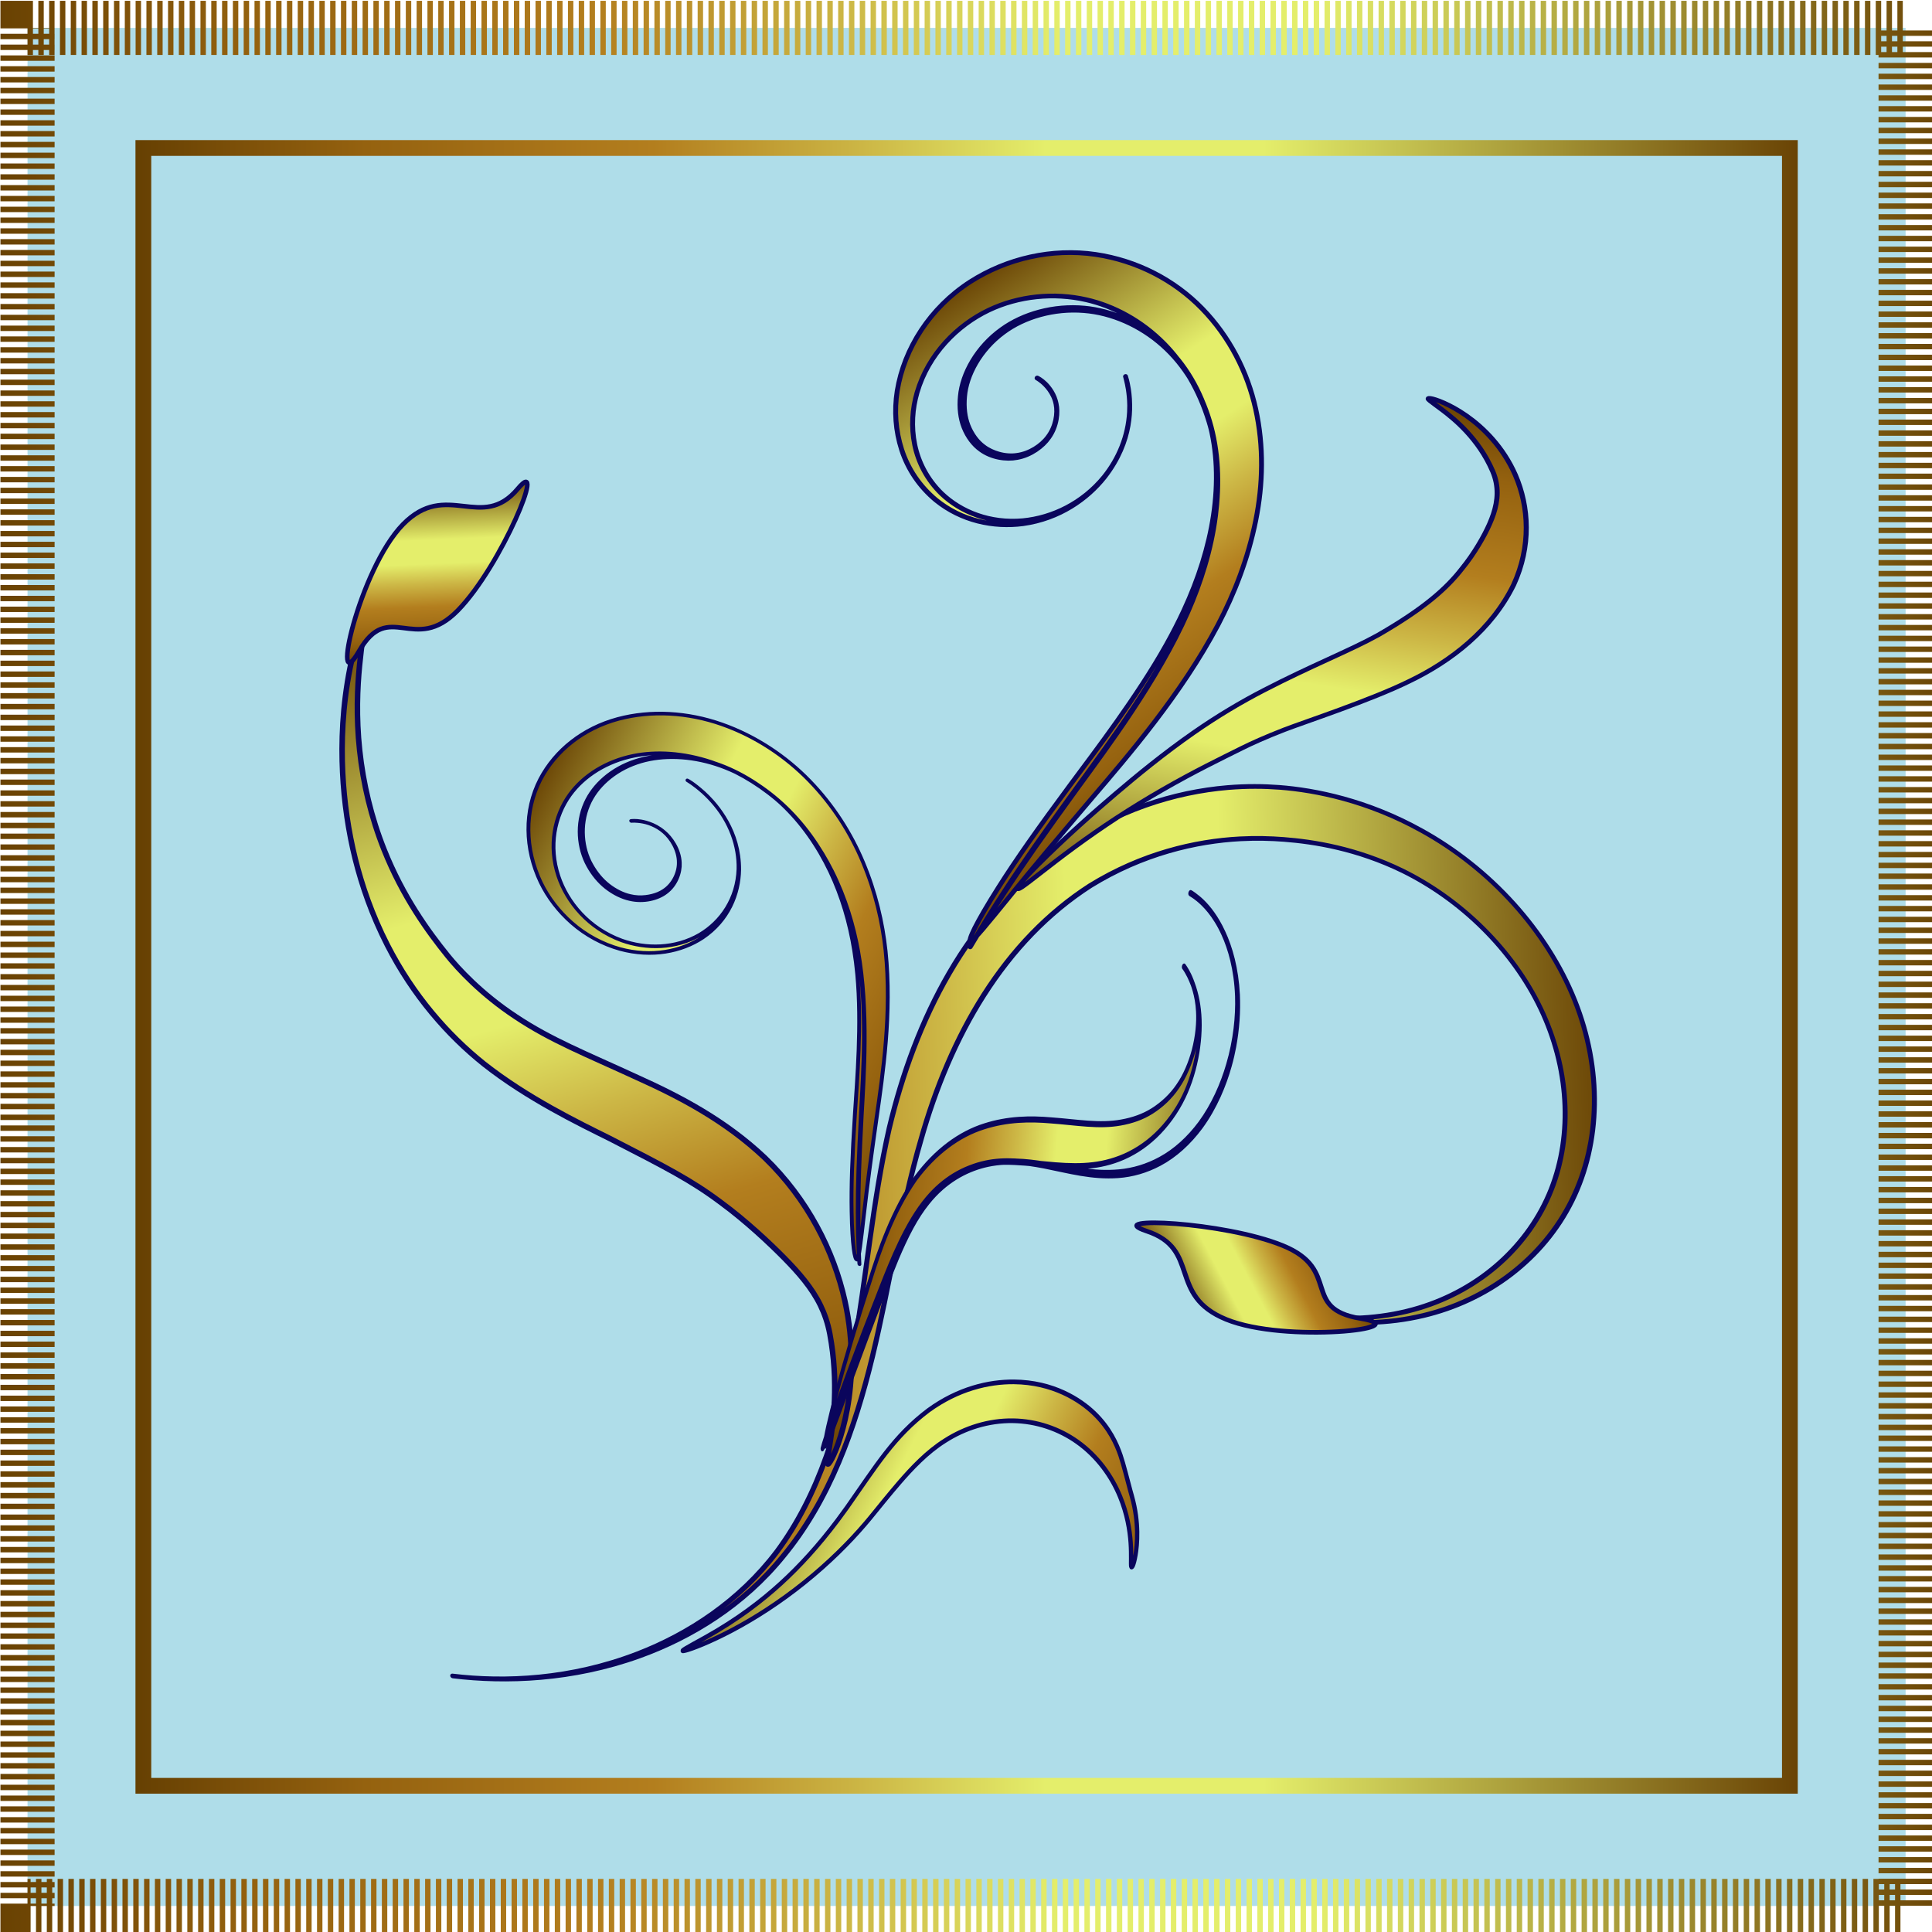
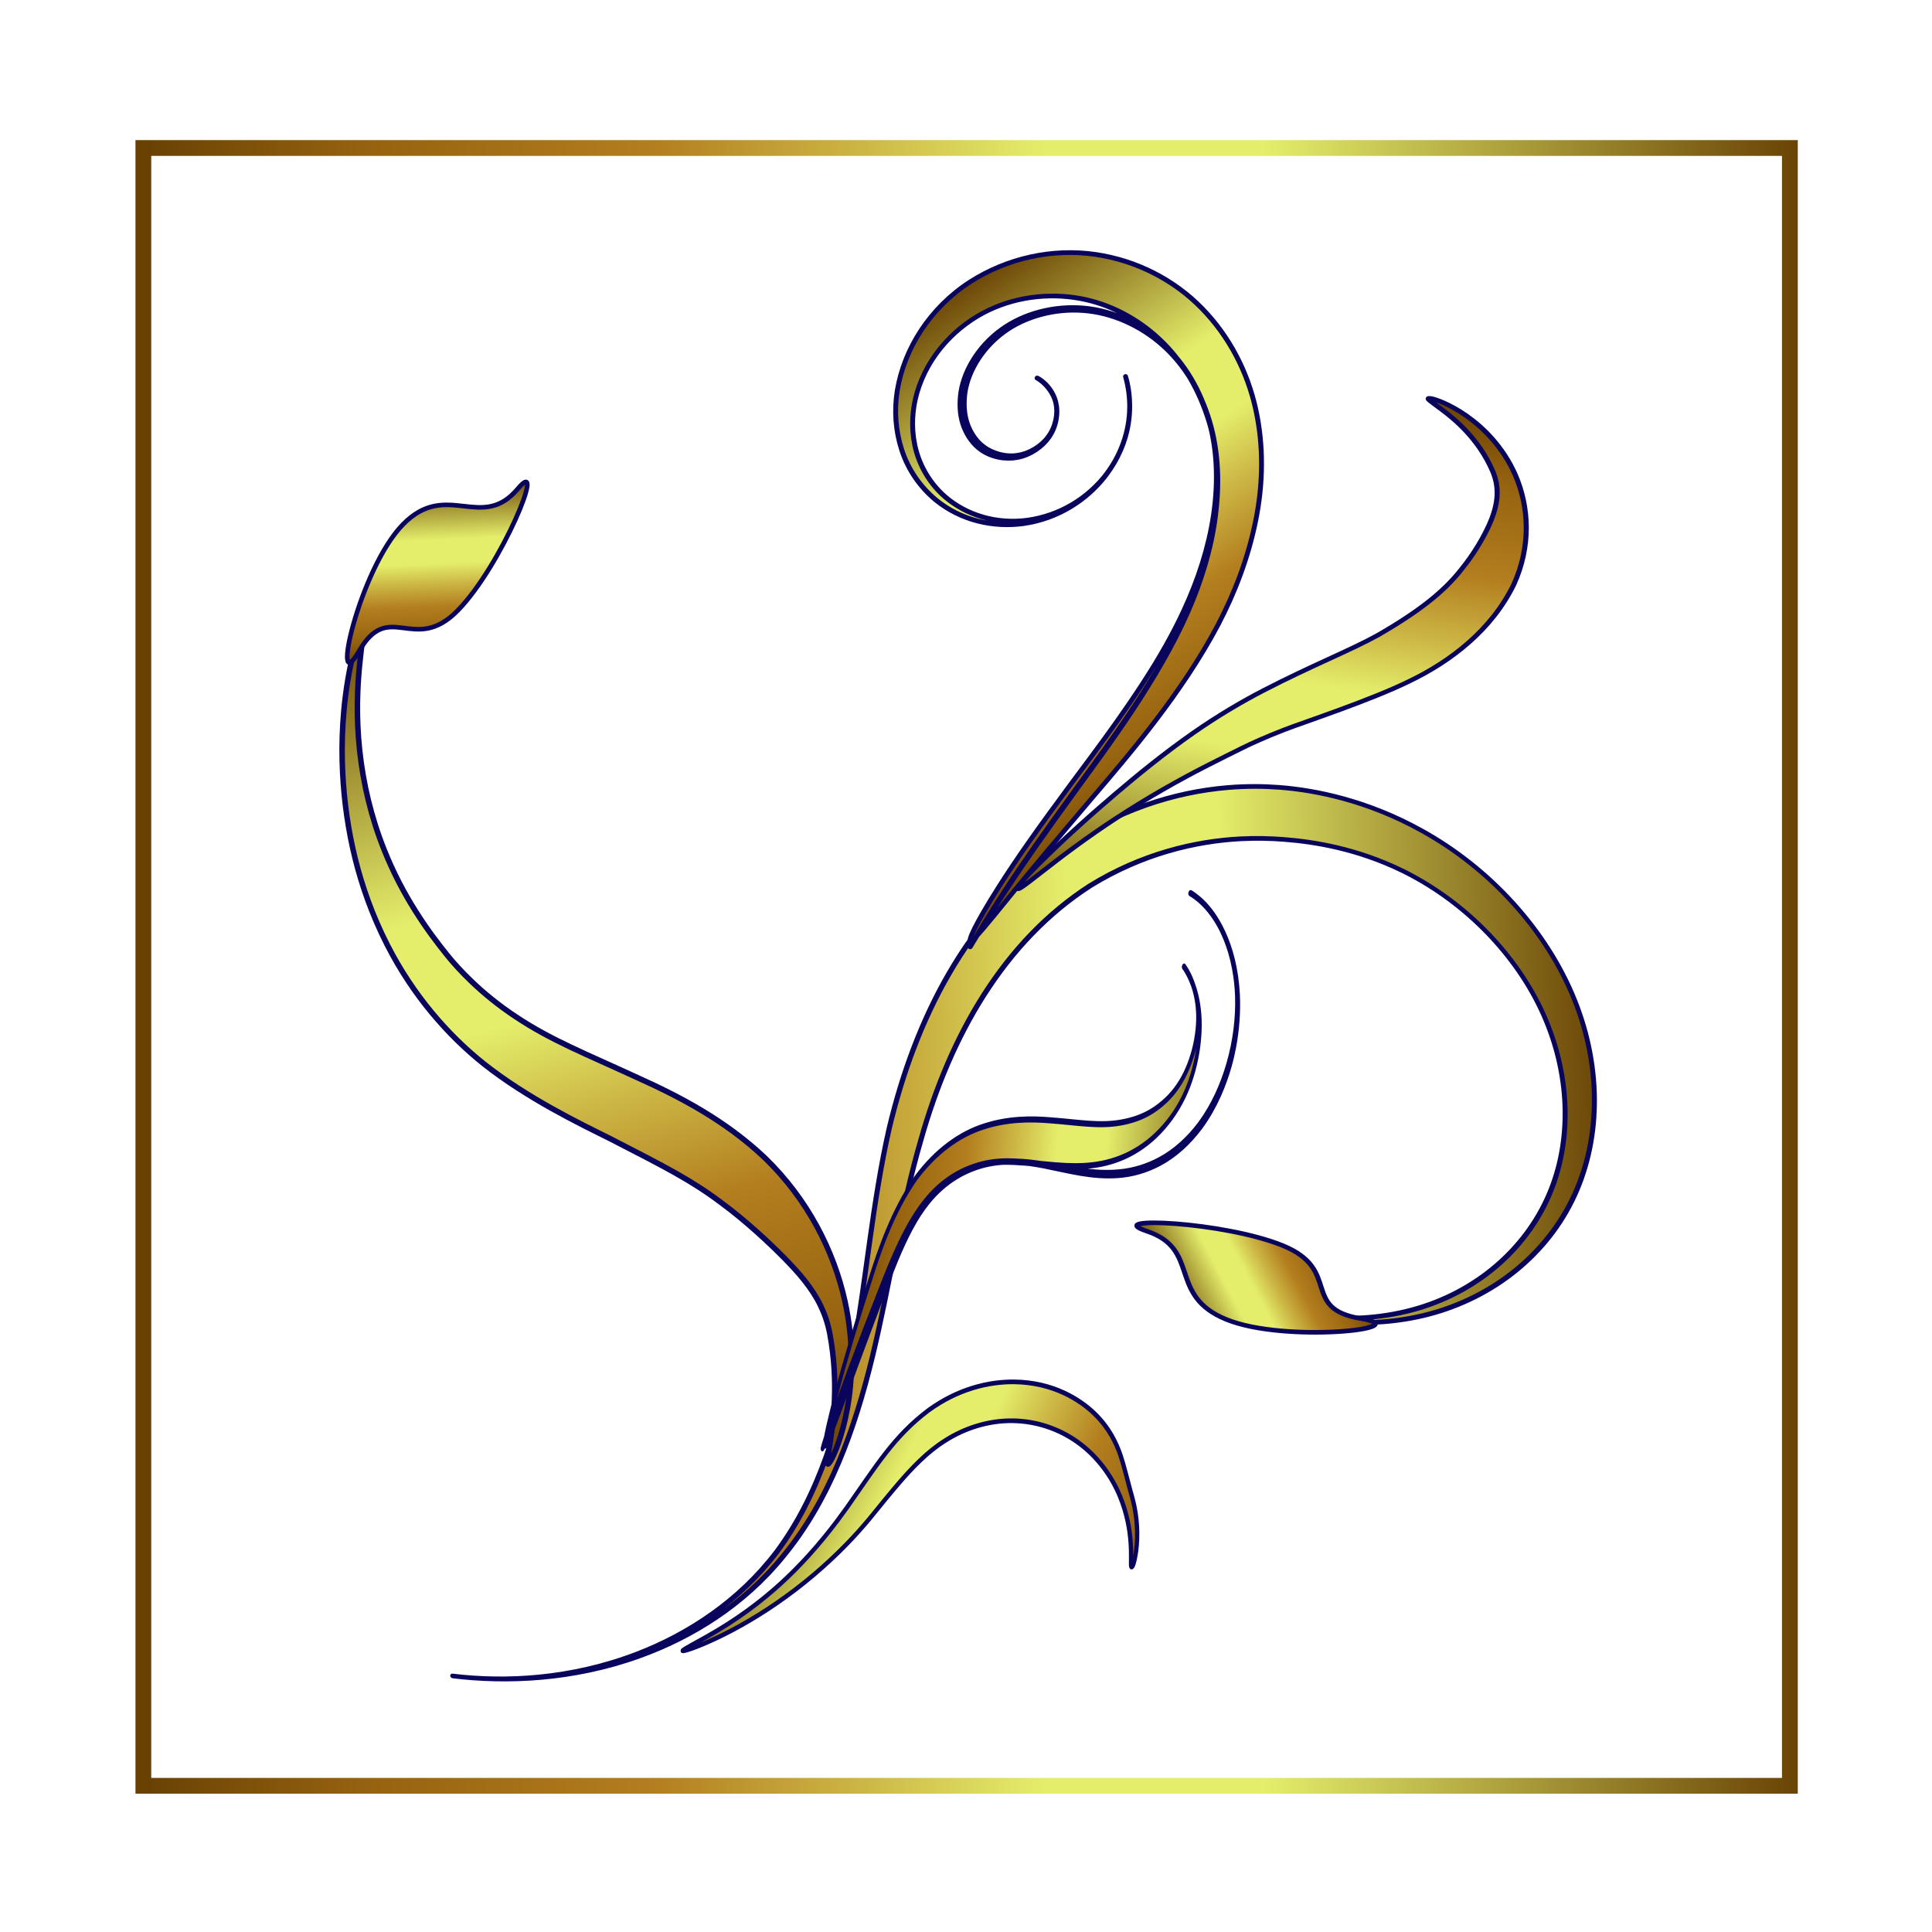
<svg xmlns="http://www.w3.org/2000/svg" xmlns:ns1="http://www.inkscape.org/namespaces/inkscape" xmlns:ns2="http://sodipodi.sourceforge.net/DTD/sodipodi-0.dtd" xmlns:xlink="http://www.w3.org/1999/xlink" width="150" height="150" viewBox="0 0 150 150" version="1.1" id="svg1" ns1:version="1.4 (e7c3feb100, 2024-10-09)" ns2:docname="04b_Esche.svg" xml:space="preserve">
  <ns2:namedview id="namedview1" pagecolor="#ffffff" bordercolor="#000000" borderopacity="0.25" ns1:showpageshadow="2" ns1:pageopacity="0.0" ns1:pagecheckerboard="0" ns1:deskcolor="#d1d1d1" ns1:document-units="mm" ns1:zoom="1.92" ns1:cx="142.44792" ns1:cy="76.5625" ns1:window-width="1280" ns1:window-height="952" ns1:window-x="0" ns1:window-y="40" ns1:window-maximized="1" ns1:current-layer="layer2" showgrid="false" />
  <defs id="defs1">
    <ns1:path-effect effect="spiro" id="path-effect282" is_visible="true" lpeversion="1" />
    <ns1:path-effect effect="powerstroke" message="" id="path-effect284" is_visible="true" lpeversion="1.3" scale_width="1" interpolator_type="CubicBezierJohan" interpolator_beta="0.2" start_linecap_type="zerowidth" end_linecap_type="zerowidth" offset_points="5.266,5.398" linejoin_type="extrp_arc" miter_limit="4" not_jump="false" sort_points="true" />
    <ns1:path-effect effect="spiro" id="path-effect286" is_visible="true" lpeversion="1" />
    <ns1:path-effect effect="skeletal" id="path-effect288" is_visible="true" lpeversion="1" pattern="m -38.462,32.97 c 8.557,-5.938 7.171,-50.919 52.201,-22.714 8.827,5.529 13.582,8.494 23.996,8.612 14.103,0.159 -17.427,16.304 -27.842,16.304 -10.415,0 -85.535,23.598 -48.355,-2.201 z" copytype="single_stretched" prop_scale="-0.506" scale_y_rel="false" spacing="0" normal_offset="0" tang_offset="0" prop_units="false" vertical_pattern="false" hide_knot="false" fuse_tolerance="0" pattern-nodetypes="sssss" />
    <ns1:path-effect effect="spiro" id="path-effect290" is_visible="true" lpeversion="1" />
    <ns1:path-effect effect="skeletal" id="path-effect292" is_visible="true" lpeversion="1" pattern="m -38.462,32.97 c 8.557,-5.938 7.171,-50.919 52.201,-22.714 8.827,5.529 13.582,8.494 23.996,8.612 14.103,0.159 -17.427,16.304 -27.842,16.304 -10.415,0 -85.535,23.598 -48.355,-2.201 z" copytype="single_stretched" prop_scale="0.312" scale_y_rel="false" spacing="0" normal_offset="0" tang_offset="0" prop_units="false" vertical_pattern="false" hide_knot="false" fuse_tolerance="0" pattern-nodetypes="sssss" />
    <ns1:path-effect effect="spiro" id="path-effect294" is_visible="true" lpeversion="1" />
    <ns1:path-effect effect="skeletal" id="path-effect296" is_visible="true" lpeversion="1" pattern="M -39.744,20.15 C -39.744,9.735 34.034,-9.535 18.868,0 3.456,9.69 62.095,5.889 62.095,16.304 c 0,10.415 -46.914,29.124 -43.227,21.432 C 23.37,28.344 -39.744,30.565 -39.744,20.15 Z" copytype="single_stretched" prop_scale="-2.694" scale_y_rel="false" spacing="0" normal_offset="0" tang_offset="0" prop_units="false" vertical_pattern="false" hide_knot="false" fuse_tolerance="0" pattern-nodetypes="sssss" />
    <ns1:path-effect effect="spiro" id="path-effect298" is_visible="true" lpeversion="1" />
    <ns1:path-effect effect="skeletal" id="path-effect300" is_visible="true" lpeversion="1" pattern="M -39.744,20.15 C -39.744,9.735 34.034,-9.535 18.868,0 3.456,9.69 62.095,5.889 62.095,16.304 c 0,10.415 -46.914,29.124 -43.227,21.432 C 23.37,28.344 -39.744,30.565 -39.744,20.15 Z" copytype="single_stretched" prop_scale="-2.694" scale_y_rel="false" spacing="0" normal_offset="0" tang_offset="0" prop_units="false" vertical_pattern="false" hide_knot="false" fuse_tolerance="0" pattern-nodetypes="sssss" />
    <ns1:path-effect effect="spiro" id="path-effect1914" is_visible="true" lpeversion="1" />
    <ns1:path-effect effect="skeletal" id="path-effect1916" is_visible="true" lpeversion="1" pattern="m -38.462,32.97 c 8.557,-5.938 7.171,-50.919 52.201,-22.714 8.827,5.529 13.582,8.494 23.996,8.612 14.103,0.159 -17.427,16.304 -27.842,16.304 -10.415,0 -85.535,23.598 -48.355,-2.201 z" copytype="single_stretched" prop_scale="-0.506" scale_y_rel="false" spacing="0" normal_offset="0" tang_offset="0" prop_units="false" vertical_pattern="false" hide_knot="false" fuse_tolerance="0" pattern-nodetypes="sssss" />
    <ns1:path-effect effect="spiro" id="path-effect32" is_visible="true" lpeversion="1" />
    <ns1:path-effect effect="skeletal" id="path-effect33" is_visible="true" lpeversion="1" pattern="M 0,18.868 C -52.32,97.567 8.453,0 18.868,0 29.283,0 36.859,-14.904 -8.418,26.56 -52.01,66.481 34.411,67.223 23.996,67.223 13.581,67.223 10.825,2.585 0,18.868 Z" copytype="single_stretched" prop_scale="0.456" scale_y_rel="false" spacing="0" normal_offset="0" tang_offset="0" prop_units="false" vertical_pattern="false" hide_knot="false" fuse_tolerance="0" pattern-nodetypes="sssss" />
    <ns1:path-effect effect="spiro" id="path-effect1934" is_visible="true" lpeversion="1" />
    <ns1:path-effect effect="skeletal" id="path-effect1936" is_visible="true" lpeversion="1" pattern="M 0,18.868 C -52.32,97.567 8.453,0 18.868,0 29.283,0 36.859,-14.904 -8.418,26.56 -52.01,66.481 34.411,67.223 23.996,67.223 13.581,67.223 10.825,2.585 0,18.868 Z" copytype="single_stretched" prop_scale="0.652" scale_y_rel="false" spacing="0" normal_offset="0" tang_offset="0" prop_units="false" vertical_pattern="false" hide_knot="false" fuse_tolerance="0" pattern-nodetypes="sssss" />
    <ns1:path-effect effect="spiro" id="path-effect1938" is_visible="true" lpeversion="1" />
    <ns1:path-effect effect="skeletal" id="path-effect1940" is_visible="true" lpeversion="1" pattern="M 0,18.868 C -52.32,97.567 8.453,0 18.868,0 29.283,0 36.859,-14.904 -8.418,26.56 -52.01,66.481 34.411,67.223 23.996,67.223 13.581,67.223 10.825,2.585 0,18.868 Z" copytype="single_stretched" prop_scale="0.652" scale_y_rel="false" spacing="0" normal_offset="0" tang_offset="0" prop_units="false" vertical_pattern="false" hide_knot="false" fuse_tolerance="0" pattern-nodetypes="sssss" />
    <linearGradient ns1:collect="always" xlink:href="#linearGradient11" id="linearGradient2" x1="-497.893" y1="163.481" x2="-301.382" y2="163.481" gradientUnits="userSpaceOnUse" />
    <linearGradient id="linearGradient11">
      <stop stop-color="#664002" offset="0" id="stop1-3" />
      <stop stop-color="#7e5109" offset="0.067" id="stop2-6" />
      <stop stop-color="#95620f" offset="0.139" id="stop3" />
      <stop stop-color="#a47017" offset="0.225" id="stop4" />
      <stop stop-color="#b37e1e" offset="0.312" id="stop5" />
      <stop stop-color="#ccb645" offset="0.437" id="stop6" />
      <stop stop-color="#e4ee6b" offset="0.548" id="stop7" />
      <stop stop-color="#e4ee6b" offset="0.608" id="stop8" />
      <stop stop-color="#e4ee6b" offset="0.679" id="stop9" />
      <stop stop-color="#a79938" offset="0.839" id="stop10" />
      <stop stop-color="#6a4405" offset="1" id="stop11" />
    </linearGradient>
    <linearGradient id="linearGradient27">
      <stop stop-color="#937d44" offset="0" id="stop1-7" />
      <stop stop-color="#c6b377" offset="0.04" id="stop2-5" />
      <stop stop-color="#f8e8aa" offset="0.072" id="stop3-3" />
      <stop stop-color="#d8bc75" offset="0.101" id="stop4-5" />
      <stop stop-color="#b99040" offset="0.145" id="stop5-6" />
      <stop stop-color="#aa8337" offset="0.171" id="stop6-2" />
      <stop stop-color="#9a752e" offset="0.203" id="stop7-9" />
      <stop stop-color="#806525" offset="0.236" id="stop8-1" />
      <stop stop-color="#66551d" offset="0.273" id="stop9-2" />
      <stop stop-color="#6e5e22" offset="0.306" id="stop10-7" />
      <stop stop-color="#756728" offset="0.342" id="stop11-0" />
      <stop stop-color="#88773b" offset="0.375" id="stop12" />
      <stop stop-color="#9b864d" offset="0.419" id="stop13" />
      <stop stop-color="#baae74" offset="0.458" id="stop14" />
      <stop stop-color="#d9d79a" offset="0.494" id="stop15" />
      <stop stop-color="#eae8ac" offset="0.521" id="stop16" />
      <stop stop-color="#fbf9be" offset="0.571" id="stop17" />
      <stop stop-color="#c6ba80" offset="0.623" id="stop18" />
      <stop stop-color="#917b41" offset="0.669" id="stop19" />
      <stop stop-color="#806632" offset="0.693" id="stop20" />
      <stop stop-color="#705123" offset="0.748" id="stop21" />
      <stop stop-color="#7b5b28" offset="0.781" id="stop22" />
      <stop stop-color="#85642e" offset="0.835" id="stop23" />
      <stop stop-color="#7d5a22" offset="0.868" id="stop24" />
      <stop stop-color="#745016" offset="0.92" id="stop25" />
      <stop stop-color="#866625" offset="0.972" id="stop26" />
      <stop stop-color="#977c34" offset="1" id="stop27" />
    </linearGradient>
    <linearGradient ns1:collect="always" xlink:href="#linearGradient11" id="linearGradient29" x1="-92.34" y1="-42.234" x2="138.345" y2="-42.234" gradientUnits="userSpaceOnUse" />
    <linearGradient ns1:collect="always" xlink:href="#linearGradient11" id="linearGradient31" x1="-506.694" y1="655.54" x2="-145.167" y2="655.54" gradientUnits="userSpaceOnUse" />
    <linearGradient ns1:collect="always" xlink:href="#linearGradient11" id="linearGradient33" x1="-506.682" y1="655.885" x2="-144.532" y2="655.885" gradientUnits="userSpaceOnUse" />
    <linearGradient ns1:collect="always" xlink:href="#linearGradient11" id="linearGradient35" x1="-493.532" y1="610.375" x2="-199.375" y2="610.375" gradientUnits="userSpaceOnUse" />
    <linearGradient ns1:collect="always" xlink:href="#linearGradient11" id="linearGradient37" x1="139.603" y1="-34.484" x2="220.267" y2="-34.484" gradientUnits="userSpaceOnUse" />
    <linearGradient ns1:collect="always" xlink:href="#linearGradient11" id="linearGradient39" x1="-498.319" y1="154.395" x2="-346.565" y2="154.395" gradientUnits="userSpaceOnUse" />
    <linearGradient ns1:collect="always" xlink:href="#linearGradient11" id="linearGradient41" x1="-523.593" y1="138.624" x2="-253.264" y2="138.624" gradientUnits="userSpaceOnUse" />
    <linearGradient ns1:collect="always" xlink:href="#linearGradient11" id="linearGradient43" x1="139.603" y1="-34.484" x2="220.267" y2="-34.484" gradientUnits="userSpaceOnUse" />
    <linearGradient ns1:collect="always" xlink:href="#linearGradient11" id="linearGradient45" x1="91.682" y1="150.455" x2="132.57" y2="150.455" gradientUnits="userSpaceOnUse" gradientTransform="matrix(0.985,0,0,0.985,-13.326,3.092)" />
    <linearGradient ns1:collect="always" xlink:href="#linearGradient11" id="linearGradient48" x1="94.742" y1="150.307" x2="129.401" y2="150.307" gradientUnits="userSpaceOnUse" gradientTransform="matrix(0.985,0,0,0.985,-13.272,3.237)" />
  </defs>
  <g ns1:label="Ebene 1" ns1:groupmode="layer" id="layer1" transform="translate(-77.287,-131.463)" />
  <g ns1:groupmode="layer" id="layer2" ns1:label="Ebene 2" transform="translate(-77.287,-131.463)">
    <g id="g49" transform="matrix(3.78,0,0,3.78,-214.822,-365.404)">
-       <rect y="132.019" x="77.843" height="38.575" width="38.575" id="rect278" style="display:inline;fill:#afdde9;fill-opacity:1;fill-rule:evenodd;stroke:url(#linearGradient45);stroke-width:1.112;stroke-miterlimit:4;stroke-dasharray:0.111, 0.111;stroke-dashoffset:0;stroke-opacity:1" />
      <g id="g48" transform="matrix(0.985,0,0,0.985,-13.496,3.377)">
        <path style="fill:url(#linearGradient29);fill-opacity:1;fill-rule:nonzero;stroke:#0a055c;stroke-width:0.969;stroke-linecap:round;stroke-linejoin:round;stroke-dasharray:none;stroke-opacity:1" d="m -90.368,-145.765 c 10.271,-6.3e-4 23.167,2.283 36.328,9.341 10.151,5.444 20.242,13.681 27.811,24.913 4.18,6.314 7.523,13.382 10.226,21.204 2.524,7.302 4.398,14.987 5.932,22.978 2.938,15.308 4.599,31.481 8.287,47.238 C 1.097,-8.24 5.221,3.332 10.849,13.897 c 5.921,11.116 13.37,20.86 22.499,28.695 10.951,9.692 22.735,15.012 33.105,17.284 3.708,0.812 7.126,1.209 10.112,1.353 7.043,0.339 17.106,-0.503 27.51,-5.414 6.342,-2.964 12.455,-7.333 17.695,-13.079 4.778,-5.239 8.741,-11.537 11.299,-18.592 2.45,-6.758 3.534,-14.015 3.225,-21.25 -0.306,-7.175 -1.978,-14.223 -4.934,-20.635 -3.025,-6.564 -7.319,-12.295 -12.309,-16.95 -5.325,-4.967 -11.353,-8.634 -17.525,-10.987 -6.961,-2.655 -13.929,-3.584 -20.157,-3.472 -8.066,0.146 -14.858,2.031 -19.874,4.062 5.031,-2.036 11.829,-3.705 19.871,-3.484 6.174,0.17 12.938,1.466 19.518,4.438 5.826,2.631 11.356,6.518 16.074,11.546 4.427,4.717 8.037,10.335 10.389,16.538 2.295,6.054 3.347,12.55 3.171,19 -0.179,6.51 -1.604,12.833 -4.124,18.532 -2.629,5.944 -6.404,11.121 -10.758,15.322 -4.777,4.608 -10.13,7.938 -15.469,10.089 -8.835,3.514 -17.19,3.837 -23.083,3.554 C 74.586,50.326 71.714,50.048 68.578,49.463 59.805,47.827 49.313,43.873 38.963,35.843 30.548,29.08 23.399,20.438 17.488,10.216 11.864,0.492 7.54,-10.357 4.347,-21.695 c -4.371,-15.022 -6.929,-31.1 -10.718,-46.445 -1.981,-8.023 -4.286,-15.741 -7.232,-23.064 -3.157,-7.847 -6.909,-14.882 -11.451,-21.123 -8.024,-11.217 -18.453,-19.274 -28.76,-24.529 -13.253,-6.756 -26.3,-8.911 -36.554,-8.91 z" id="path278" ns1:path-effect="#path-effect282;#path-effect284" ns1:original-d="m -90.367751,-145.76497 c 12.82052,-0.85471 50.624161,32.13727 64.726725,33.84667 14.102564,1.7094 17.5213678,58.97436 26.9230772,91.02564 C 10.683761,11.15862 51.693159,29.559293 102.12051,51.354163 152.54786,73.149033 55.084543,-34.831079 61.494793,-45.087489" ns1:linked-fill="path278" ns2:nodetypes="csssc" transform="matrix(0.107,0.013,-0.003,-0.1,110.828,151.566)" />
-         <path style="fill:url(#linearGradient2);fill-opacity:1;stroke:#0a055c;stroke-width:1.59;stroke-linecap:round;stroke-linejoin:round;stroke-dasharray:none;stroke-opacity:1" d="m -473.941,112.019 c 1.249,-0.779 2.496,-1.394 3.724,-1.872 4.964,-1.921 9.955,-1.731 14.818,-0.853 4.435,0.8 11.096,2.675 16.979,5.448 3.663,1.609 7.634,3.809 12.135,7.185 4.568,3.426 9.548,7.957 15.435,14.215 6.887,7.59 14.157,18.486 25.294,31.566 5.289,6.229 11.442,12.609 18.542,18.885 8.819,7.795 17.925,14.589 25.433,19.979 7.174,5.15 17.969,12.659 29.357,19.459 9.122,5.446 9.862,4.764 8.053,3.098 -2.388,-2.198 -8.999,-7.067 -16.819,-13.645 -8.278,-6.964 -16.362,-14.498 -24.558,-23.245 -8.267,-8.823 -13.99,-16.001 -18.877,-21.94 -1.884,-2.29 -4.964,-6.338 -8.489,-11.649 -3.888,-5.871 -14.815,-24.636 -23.482,-35.312 -9.294,-11.693 -22.394,-22.051 -39.161,-25.739 -14.269,-2.796 -27.913,0.62 -38.24,7.105 -9.109,5.773 -14.773,13.254 -17.992,19.339 -3.187,6.024 -4.13,10.893 -4.102,12.312 0.038,1.908 0.96,-0.292 3.509,-4.7 2.364,-4.089 7.89,-13.05 18.442,-19.635 z" id="path279" ns1:path-effect="#path-effect286;#path-effect288" ns1:original-d="m -485.89744,139.36375 c 15.38462,-10.25641 32.05129,-20.51282 48.71795,-32.05128 16.66667,-11.53846 40.17094,35.89744 58.97436,55.12821 18.80342,19.23076 49.57265,44.87179 75.64103,66.66666" ns1:transform-center-x="-4.4816834" ns1:transform-center-y="-4.6539665" transform="matrix(-0.013,0.058,-0.065,-0.01,124.401,168.452)" />
+         <path style="fill:url(#linearGradient2);fill-opacity:1;stroke:#0a055c;stroke-width:1.59;stroke-linecap:round;stroke-linejoin:round;stroke-dasharray:none;stroke-opacity:1" d="m -473.941,112.019 c 1.249,-0.779 2.496,-1.394 3.724,-1.872 4.964,-1.921 9.955,-1.731 14.818,-0.853 4.435,0.8 11.096,2.675 16.979,5.448 3.663,1.609 7.634,3.809 12.135,7.185 4.568,3.426 9.548,7.957 15.435,14.215 6.887,7.59 14.157,18.486 25.294,31.566 5.289,6.229 11.442,12.609 18.542,18.885 8.819,7.795 17.925,14.589 25.433,19.979 7.174,5.15 17.969,12.659 29.357,19.459 9.122,5.446 9.862,4.764 8.053,3.098 -2.388,-2.198 -8.999,-7.067 -16.819,-13.645 -8.278,-6.964 -16.362,-14.498 -24.558,-23.245 -8.267,-8.823 -13.99,-16.001 -18.877,-21.94 -1.884,-2.29 -4.964,-6.338 -8.489,-11.649 -3.888,-5.871 -14.815,-24.636 -23.482,-35.312 -9.294,-11.693 -22.394,-22.051 -39.161,-25.739 -14.269,-2.796 -27.913,0.62 -38.24,7.105 -9.109,5.773 -14.773,13.254 -17.992,19.339 -3.187,6.024 -4.13,10.893 -4.102,12.312 0.038,1.908 0.96,-0.292 3.509,-4.7 2.364,-4.089 7.89,-13.05 18.442,-19.635 " id="path279" ns1:path-effect="#path-effect286;#path-effect288" ns1:original-d="m -485.89744,139.36375 c 15.38462,-10.25641 32.05129,-20.51282 48.71795,-32.05128 16.66667,-11.53846 40.17094,35.89744 58.97436,55.12821 18.80342,19.23076 49.57265,44.87179 75.64103,66.66666" ns1:transform-center-x="-4.4816834" ns1:transform-center-y="-4.6539665" transform="matrix(-0.013,0.058,-0.065,-0.01,124.401,168.452)" />
        <path style="fill:url(#linearGradient39);fill-opacity:1;stroke:#0a055c;stroke-width:1.452;stroke-linecap:round;stroke-linejoin:round;stroke-dasharray:none;stroke-opacity:1" d="m -469.448,122.33 c 0.463,-0.448 0.896,-0.87 1.329,-1.295 2.195,-2.156 5.911,-6.054 8.28,-8.1 2.897,-2.502 7.409,-5.747 14.281,-7.448 6.345,-1.567 17.15,-2.259 29.052,3.574 7.586,3.728 15.779,10.244 21.517,20.655 6.487,12.221 7.365,22.904 9.925,38.652 0.275,1.639 0.578,3.305 0.912,4.997 1.918,9.74 4.534,18.261 7.613,25.74 3.067,7.449 7.601,16.327 14.579,26.006 4.34,6.02 6.156,8.319 4.04,6.548 -1.682,-1.408 -6.027,-5.929 -10.937,-12.436 -5.094,-6.751 -10.193,-14.806 -14.666,-23.952 -4.458,-9.115 -7.515,-17.728 -9.44,-24.921 -0.386,-1.418 -0.722,-2.762 -1.004,-3.963 -0.348,-1.482 -1.999,-8.455 -3.203,-12.826 -1.478,-5.364 -3.654,-12.322 -7.465,-18.176 -4.007,-6.342 -10.037,-12.024 -17.484,-15.613 -7.128,-3.445 -15.145,-4.764 -22.674,-3.974 -8.374,0.868 -15.669,4.241 -21.058,8.343 0,0 -10e-6,0 -10e-6,0 -9.684,7.349 -12.944,16.152 -14.018,17.391 -0.384,0.442 -0.714,-0.306 0.454,-3.807 0.96,-2.875 3.637,-9.265 9.968,-15.393 z" id="path280" ns1:path-effect="#path-effect290;#path-effect292" ns1:original-d="m -485.89744,139.36375 c 34.63544,3.86844 68.5633,5.22699 85.22996,-6.31147 16.66667,-11.53846 8.20496,10.6857 11.33823,36.38498 2.41122,19.77695 -10.95836,41.97508 31.50223,63.22376" ns1:transform-center-x="-29.881791" ns1:transform-center-y="-16.809364" ns2:nodetypes="cssc" transform="matrix(-0.054,-0.03,-0.03,0.06,94.078,139.796)" />
-         <path style="fill:url(#linearGradient33);fill-opacity:1;stroke:#0a055c;stroke-width:2.8;stroke-linecap:round;stroke-linejoin:round;stroke-dasharray:none;stroke-opacity:1" d="m -300.902,787.303 c -1.73,-0.408 -3.445,-0.851 -5.145,-1.328 -20.031,-5.615 -38.108,-16.221 -53.157,-28.372 -17.156,-13.867 -31.16,-30.274 -42.317,-46.482 -26.067,-37.85 -45.071,-87.858 -55.772,-114.494 -13.245,-32.883 -21.303,-51.939 -29.939,-70.695 -12.176,-26.453 -18.067,-37.013 -17.427,-35.969 0.639,1.044 7.609,13.804 17.848,35.801 9.205,19.769 17.765,40.106 30.078,70.671 13.042,32.449 30.525,77.938 55.525,114.495 11.68,17.089 25.662,33.202 42.068,46.602 15.807,12.899 33.817,23.175 53.002,28.707 0,0 6e-5,2e-5 6e-5,2e-5 19.3,5.569 39.589,6.509 57.967,1.979 18.867,-4.641 35.69,-14.814 46.811,-28.346 11.838,-14.34 17.661,-32.33 16.527,-48.115 -1.16,-17.701 -10.336,-33.299 -21.522,-41.328 -5.625,-4.134 -11.635,-6.822 -17.282,-7.933 -6.388,-1.267 -12.459,-0.898 -17.268,0.63 -7.764,2.273 -13.698,7.9 -16.891,12.297 -1.042,1.435 -1.929,2.934 -2.629,4.468 -3.888,7.995 -3.453,18.365 -0.008,25.424 3.951,8.626 12.564,14.368 19.352,15.989 6.774,1.802 13.486,0.38 17.419,-1.077 3.96,-1.466 6.252,-3.318 6.536,-3.553 0.436,-0.361 -0.505,0.672 -4.095,2.393 -3.59,1.721 -10.836,4.528 -19.875,2.293 -6.091,-1.343 -15.343,-6.476 -19.962,-15.762 -3.425,-6.506 -4.877,-17.174 -0.888,-26.432 3.028,-7.449 10.663,-15.478 20.411,-18.438 5.398,-1.748 11.931,-2.059 18.53,-0.724 6.119,1.23 12.465,4.154 18.247,8.478 11.761,8.629 21.066,24.935 22.015,43.251 0.919,16.05 -5.074,34.414 -17.578,49.095 -11.206,13.211 -28.146,23.472 -47.74,27.961 -17.894,4.11 -38.157,3.179 -57.96,-2.884 -18.253,-5.583 -36.004,-15.716 -52.204,-29.383 -15.253,-12.884 -28.944,-28.731 -40.894,-46.87 -3.351,-5.079 -6.558,-10.312 -9.646,-15.696 -19.001,-33.135 -34.609,-75.354 -43.835,-98.938 -12.759,-32.612 -21.503,-53.197 -30.046,-70.918 -11.606,-24.079 -18.055,-33.476 -19.008,-31.933 -0.954,1.543 3.422,14.101 10.599,35.288 7.808,23.035 12.599,38.064 23.467,72.695 10.192,32.788 24.604,80.112 48.863,121.483 11.267,19.099 25.47,37.737 43.091,54.111 16.833,15.685 37.102,28.929 60.223,37.27 22.929,8.258 48.237,10.969 73.183,6.545 25.246,-4.503 48.885,-16.87 66.767,-35.796 18.52,-19.708 28.882,-45.71 28.932,-72.418 0,0 0,-10e-5 0,-10e-5 -0.102,-28.491 -12.996,-55.07 -33.823,-72.634 -9.659,-8.04 -20.923,-13.8 -32.973,-16.954 -12.779,-3.331 -26.006,-3.262 -38.5,-0.084 -22.548,5.989 -39.143,21.418 -47.917,39.536 0,0 -4e-5,7e-5 -4e-5,7e-5 -10.492,22.221 -8.362,45.013 -0.682,62.257 12.275,26.844 34.234,36.981 47.232,40.747 0,0 2e-5,0 2e-5,0 8.96,2.5 13.972,2.514 14.173,2.537 0.201,0.023 -4.42,0.21 -14.185,-2.493 -2.441,-0.702 -5.195,-1.627 -8.152,-2.858 -18.277,-7.609 -31.584,-21.767 -38.656,-38.12 -8.986,-21.349 -6.547,-43.629 2.733,-60.899 10.728,-19.541 29.017,-30.864 47.217,-34.011 12.267,-2.01 24.033,-0.413 34.183,3.479 10.626,4.085 19.51,10.496 26.42,17.973 16.102,17.5 22.046,40.997 19.406,61.777 -2.429,19.234 -12.296,38.069 -27.226,52.037 -12.711,11.932 -30.388,21.273 -50.765,25.245 -15.742,3.079 -33.864,2.9 -52.856,-1.579 z" id="path1932" ns1:path-effect="#path-effect1934;#path-effect1936" ns1:original-d="m -494.47909,485.24503 c 14.95726,9.40171 0.92359,25.27692 15.88086,37.24273 14.95726,11.96581 20.72761,41.66582 26.28316,72.43505 5.55556,30.76923 224.6718,66.7963 258.00513,60.81339 33.33333,-5.9829 -82.18579,-20.2186 -51.84391,-12.52629 30.34188,7.6923 28.1928,58.0596 41.86801,92.24764" ns1:transform-center-x="2.8770708" ns1:transform-center-y="-5.6437884" ns2:nodetypes="cssssc" transform="matrix(-0.026,-0.014,0.012,-0.023,91.076,160.582)" />
        <path style="fill:url(#linearGradient37);stroke:#0a055c;stroke-width:2.215;stroke-linecap:round;stroke-linejoin:round;stroke-dasharray:none;stroke-opacity:1" d="m 201.756,-48.36 c -18.999,-20.651 -77.369,-37.496 -55.203,-22.981 22.526,14.75 -2.863,24.192 16.136,44.843 18.999,20.651 67.892,44.162 52.7,29.978 -18.549,-17.318 5.366,-31.189 -13.632,-51.839 z" id="path281" ns1:path-effect="#path-effect294;#path-effect296" ns1:original-d="m 198.71795,-51.661889 -32.05128,29.487182" ns1:transform-center-x="2.4136178" ns1:transform-center-y="-0.96276614" ns2:nodetypes="cc" transform="matrix(-0.042,0.017,-0.021,-0.04,125.183,152.168)" />
        <path style="fill:url(#linearGradient41);fill-opacity:1;stroke:#0a055c;stroke-width:1.611;stroke-linecap:round;stroke-linejoin:round;stroke-dasharray:none;stroke-opacity:1" d="m -486.045,95.385 c 3.097,-0.339 5.911,-0.205 8.483,0.221 5.515,0.916 10.733,3.354 16.108,6.299 4.607,2.524 12.998,7.479 20.112,13.052 8.402,6.411 13.918,12.361 26.59,26.036 6.549,7.26 17.547,19.701 30.431,29.042 10.81,7.742 24.448,14.179 40.318,17.167 9.542,1.797 18.388,2.14 26.099,1.769 8.118,-0.395 16.518,-1.66 24.779,-3.767 8.182,-2.087 18.024,-5.459 28.119,-10.985 7.621,-4.172 10.164,-6.714 9.679,-6.937 -0.485,-0.222 -4.084,1.677 -9.907,4.129 -5.988,2.522 -13.746,5.308 -23.174,7.129 -9.453,1.826 -19.31,2.425 -29.223,1.52 -14.395,-1.305 -25.911,-5.467 -34.103,-8.924 -4.38,-1.849 -13.13,-6.182 -22.183,-14.019 -9.362,-8.021 -15.755,-16.545 -26.495,-29.154 -8.715,-10.428 -18.861,-21.186 -32.164,-29.104 -14.831,-8.617 -31.09,-11.592 -45.673,-10.497 -12.369,0.945 -22.541,4.676 -29.81,8.492 -7.16,3.758 -11.657,7.665 -12.932,9.177 -1.624,1.924 0.427,0.808 5.389,-1.631 4.564,-2.243 15.303,-7.452 29.558,-9.015 z" id="path1912" ns1:path-effect="#path-effect1914;#path-effect1916" ns1:original-d="m -515.02011,114.70335 c 15.38462,-10.25641 61.17396,4.14758 77.84062,-7.39088 16.66667,-11.53846 40.17094,35.89744 58.97436,55.12821 18.80342,19.23076 96.04311,-18.0601 122.11149,3.73477" ns1:transform-center-x="4.8832961" ns1:transform-center-y="-7.6547791" ns2:nodetypes="cssc" transform="matrix(-0.021,-0.07,-0.068,0.02,105.739,121.902)" />
        <path style="fill:url(#linearGradient35);fill-opacity:1;stroke:#0a055c;stroke-width:3.004;stroke-linecap:round;stroke-linejoin:round;stroke-dasharray:none;stroke-opacity:1" d="m -371.579,614.857 c -5.183,0.097 -10.203,-0.093 -15.108,-0.624 -16.732,-1.84 -31.378,-7.394 -42.433,-16.674 -14.051,-11.681 -22.903,-30.297 -28.821,-42.942 -28.836,-61.183 -35.311,-83.594 -33.233,-78.506 1.63,3.99 14.644,37.971 33.602,78.363 6.668,14.288 15.154,31.641 28.606,42.925 11.653,9.883 26.706,15.078 42.263,16.92 15.286,1.784 30.833,0.181 46.292,-2.04 20.016,-2.981 37.777,-6.585 58.151,-6.139 10.869,0.261 21.379,1.952 31.349,5.297 11.404,3.815 21.218,9.901 29.058,17.441 0,0 1e-5,2e-5 1e-5,2e-5 9.802,9.623 15.125,20.62 17.757,29.746 0.967,3.296 1.601,6.397 2,9.211 1.235,8.715 0.862,17.402 -0.952,25.656 -2.937,12.91 -9.067,23.415 -15.809,31.241 -12.769,14.967 -26.732,19.751 -28.472,20.488 -0.87,0.368 1.184,-0.188 6.287,-2.81 4.644,-2.386 13.729,-7.681 22.111,-17.743 5.965,-7.092 12.397,-17.598 15.207,-31.332 2.02,-10.241 1.924,-22.119 -1.883,-34.293 -3.06,-9.933 -8.685,-20.239 -17.541,-28.918 -7.772,-7.477 -17.388,-13.384 -28.362,-17.145 -9.708,-3.337 -20.039,-5.114 -30.854,-5.505 -20.008,-0.686 -36.567,2.447 -58.011,5.234 -14.416,1.802 -30.569,3.286 -46.238,1.112 -14.15,-1.991 -29.475,-7.031 -41.275,-17.535 -4.009,-3.495 -7.567,-7.575 -10.808,-12.129 -6.913,-9.712 -12.27,-21.512 -16.372,-30.655 -26.666,-59.655 -34.33,-81.429 -34.89,-76.025 -0.56,5.405 7.313,37.486 22.787,80.726 5.083,14.906 12.61,34.161 27.793,49.951 10e-6,0 4e-5,4e-5 4e-5,4e-5 13.468,13.131 30.918,21.334 49.304,24.711 17.603,3.314 34.997,3.068 51.561,1.746 20.265,-1.431 37.629,-3.936 54.24,-2.345 8.543,0.789 16.402,2.37 23.288,5.168 7.322,2.992 13.552,6.969 18.016,11.799 4.811,5.008 7.974,11.377 9.647,17.488 1.928,7.282 1.806,14.314 0.44,19.893 -1.848,8.052 -6.34,14.195 -9.289,17.53 -2.803,3.114 -4.747,4.544 -4.932,4.688 -0.185,0.144 1.431,-0.941 4.432,-4.205 0.157,-0.171 0.312,-0.342 0.466,-0.513 4.777,-5.428 8.169,-11.501 10.023,-17.338 2.227,-6.701 2.713,-14.133 2.005,-20.925 0,0 -1e-5,-10e-6 -1e-5,-10e-6 -0.86,-7.801 -3.337,-15.407 -7.332,-21.88 -4.416,-7.244 -11.061,-13.709 -18.763,-18.701 -7.697,-4.985 -16.763,-8.687 -26.619,-10.958 0,10e-6 -10e-6,0 -10e-6,0 -17.804,-4.092 -35.17,-3.426 -57.475,-1.486 -9.036,0.742 -20.733,1.837 -31.214,2.033 z" id="path31" ns1:path-effect="#path-effect32;#path-effect33" ns1:original-d="m -483.96515,473.09901 c 14.95726,9.40171 13.01213,68.7966 27.9694,80.76241 14.95726,11.96581 20.21243,14.07196 25.76798,44.84119 5.55556,30.76923 57.15085,27.41328 90.48418,21.43037 33.33333,-5.9829 77.58266,10.65958 107.92454,18.35189 30.34188,7.6923 -96.9294,63.59508 -21.18008,91.86187" ns1:transform-center-x="-16.519464" ns1:transform-center-y="-19.142757" ns2:nodetypes="cssssc" transform="matrix(0.027,-0.001,0.004,-0.042,120.678,179.698)" />
        <path style="fill:url(#linearGradient31);fill-opacity:1;stroke:#0a055c;stroke-width:2.985;stroke-linecap:round;stroke-linejoin:round;stroke-dasharray:none;stroke-opacity:1" d="m -309.274,783.792 c -18.756,-5.732 -35.73,-15.809 -50.008,-27.302 -17.058,-13.747 -31.004,-30.025 -42.13,-46.115 -26.008,-37.592 -45,-87.246 -55.722,-113.801 -13.328,-32.927 -21.361,-51.867 -30.047,-70.663 -12.228,-26.469 -18.127,-37.002 -17.478,-35.945 0.65,1.057 7.646,13.822 17.903,35.776 9.256,19.807 17.817,40.087 30.182,70.641 13.096,32.431 30.545,77.532 55.456,113.813 11.659,16.992 25.581,32.975 41.874,46.253 15.744,12.818 33.629,22.996 52.632,28.478 0,0 6e-5,2e-5 6e-5,2e-5 19.19,5.541 39.296,6.474 57.467,2.034 18.762,-4.573 35.418,-14.613 46.435,-27.892 11.84,-14.206 17.632,-31.954 16.646,-47.43 -1.013,-17.698 -10.05,-33.077 -20.781,-40.999 -5.608,-4.224 -11.481,-6.92 -16.9,-8.001 -6.364,-1.28 -12.202,-0.842 -16.594,0.652 -3.666,1.134 -6.884,3.137 -9.342,5.105 -3.133,2.509 -5.702,5.622 -7.299,8.904 -3.458,6.724 -3.507,15.406 -1.077,21.531 2.79,7.528 9.443,13.042 14.921,15.119 5.514,2.242 11.278,1.904 14.735,1.218 3.474,-0.689 5.628,-1.876 5.875,-2.018 0.393,-0.226 -0.569,0.482 -3.801,1.401 -2.641,0.751 -9.687,2.176 -16.817,-0.581 -4.965,-1.785 -12.144,-6.89 -15.426,-14.953 -2.463,-5.695 -3.171,-14.643 0.363,-22.341 2.708,-6.216 9.1,-12.896 17.222,-15.611 5.059,-1.817 11.401,-2.184 17.869,-0.887 5.955,1.187 12.174,4.124 17.916,8.506 11.43,8.582 20.535,24.739 21.337,42.953 0.784,15.811 -5.218,33.959 -17.716,48.491 -11.132,12.998 -27.941,23.129 -47.435,27.547 -17.726,4.027 -37.833,3.091 -57.529,-2.951 -18.098,-5.546 -35.736,-15.599 -51.871,-29.192 -15.153,-12.781 -28.784,-28.515 -40.708,-46.558 -4.306,-6.507 -8.375,-13.267 -12.26,-20.279 -17.458,-31.514 -32.201,-71.048 -41.093,-93.718 -12.798,-32.625 -21.531,-53.157 -30.105,-70.902 -11.67,-24.155 -18.152,-33.547 -19.118,-31.979 -0.966,1.568 3.415,14.173 10.585,35.382 7.867,23.254 12.523,37.911 23.444,72.704 10.192,32.785 24.541,79.764 48.702,120.93 11.24,19.035 25.389,37.585 42.916,53.881 16.783,15.648 36.962,28.841 59.953,37.175 22.864,8.275 48.059,11.014 72.884,6.699 25.222,-4.409 48.799,-16.648 66.683,-35.355 18.629,-19.59 29.073,-45.43 29.359,-71.941 0.154,-28.526 -12.523,-55.088 -32.926,-72.736 -9.631,-8.243 -20.952,-14.154 -33.108,-17.386 -13.036,-3.451 -26.53,-3.219 -39.165,0.303 -20.273,5.903 -35.167,19.713 -43.474,35.762 -10.082,19.894 -9.241,40.411 -3.61,56.292 9.582,26.301 28.882,36.893 38.694,41.18 5.076,2.166 7.907,2.847 7.994,2.878 0.087,0.031 -2.581,-0.546 -8.007,-2.848 -3.256,-1.414 -7.692,-3.622 -12.52,-6.987 -12.503,-8.715 -21.289,-20.894 -25.936,-34.305 -6.644,-19.719 -3.721,-39.659 5.097,-55.339 10.06,-17.555 26.452,-28.121 43.204,-31.652 12.812,-2.565 25.114,-1.102 35.638,2.858 11.134,4.202 20.291,10.893 27.307,18.617 16.628,18.388 22.077,42.565 19.033,63.399 -2.889,19.78 -13.454,38.552 -28.7,52.187 0,-10e-6 -1e-5,10e-6 -1e-5,10e-6 -13.07,11.723 -30.938,20.674 -51.284,24.316 -17.032,3.06 -36.905,2.347 -57.571,-3.504 -0.922,-0.261 -1.846,-0.533 -2.772,-0.816 z" id="path1936" ns1:path-effect="#path-effect1938;#path-effect1940" ns1:original-d="m -494.47909,485.24503 c 14.95726,9.40171 0.92359,25.27692 15.88086,37.24273 14.95726,11.96581 20.72761,41.66582 26.28316,72.43505 5.55556,30.76923 224.6718,66.7963 258.00513,60.81339 33.33333,-5.9829 -82.18579,-20.2186 -51.84391,-12.52629 30.34188,7.6923 19.15787,56.56071 32.83308,90.74875" ns1:transform-center-x="-2.3173517" ns1:transform-center-y="-7.0030626" ns2:nodetypes="cssssc" transform="matrix(-0.018,-0.027,0.029,-0.019,89.097,145.445)" />
        <path style="fill:url(#linearGradient43);fill-opacity:1;stroke:#0a055c;stroke-width:2.026;stroke-linecap:round;stroke-linejoin:round;stroke-dasharray:none;stroke-opacity:1" d="m 201.756,-48.36 c -18.999,-20.651 -77.369,-37.496 -55.203,-22.981 22.526,14.75 -2.863,24.192 16.136,44.843 18.999,20.651 67.892,44.162 52.7,29.978 -18.549,-17.318 5.366,-31.189 -13.632,-51.839 z" id="path296" ns1:path-effect="#path-effect298;#path-effect300" ns1:original-d="m 198.71795,-51.661889 -32.05128,29.487182" ns1:transform-center-x="-1.7381742" ns1:transform-center-y="-1.7854628" ns2:nodetypes="cc" transform="matrix(-0.003,-0.047,0.047,-0.002,103.437,150.341)" />
      </g>
      <rect style="fill:none;fill-opacity:1;stroke:url(#linearGradient48);stroke-width:0.324;stroke-dasharray:none;stroke-dashoffset:0;stroke-opacity:1" id="rect46" width="33.819" height="33.64" x="80.222" y="134.486" />
    </g>
  </g>
</svg>